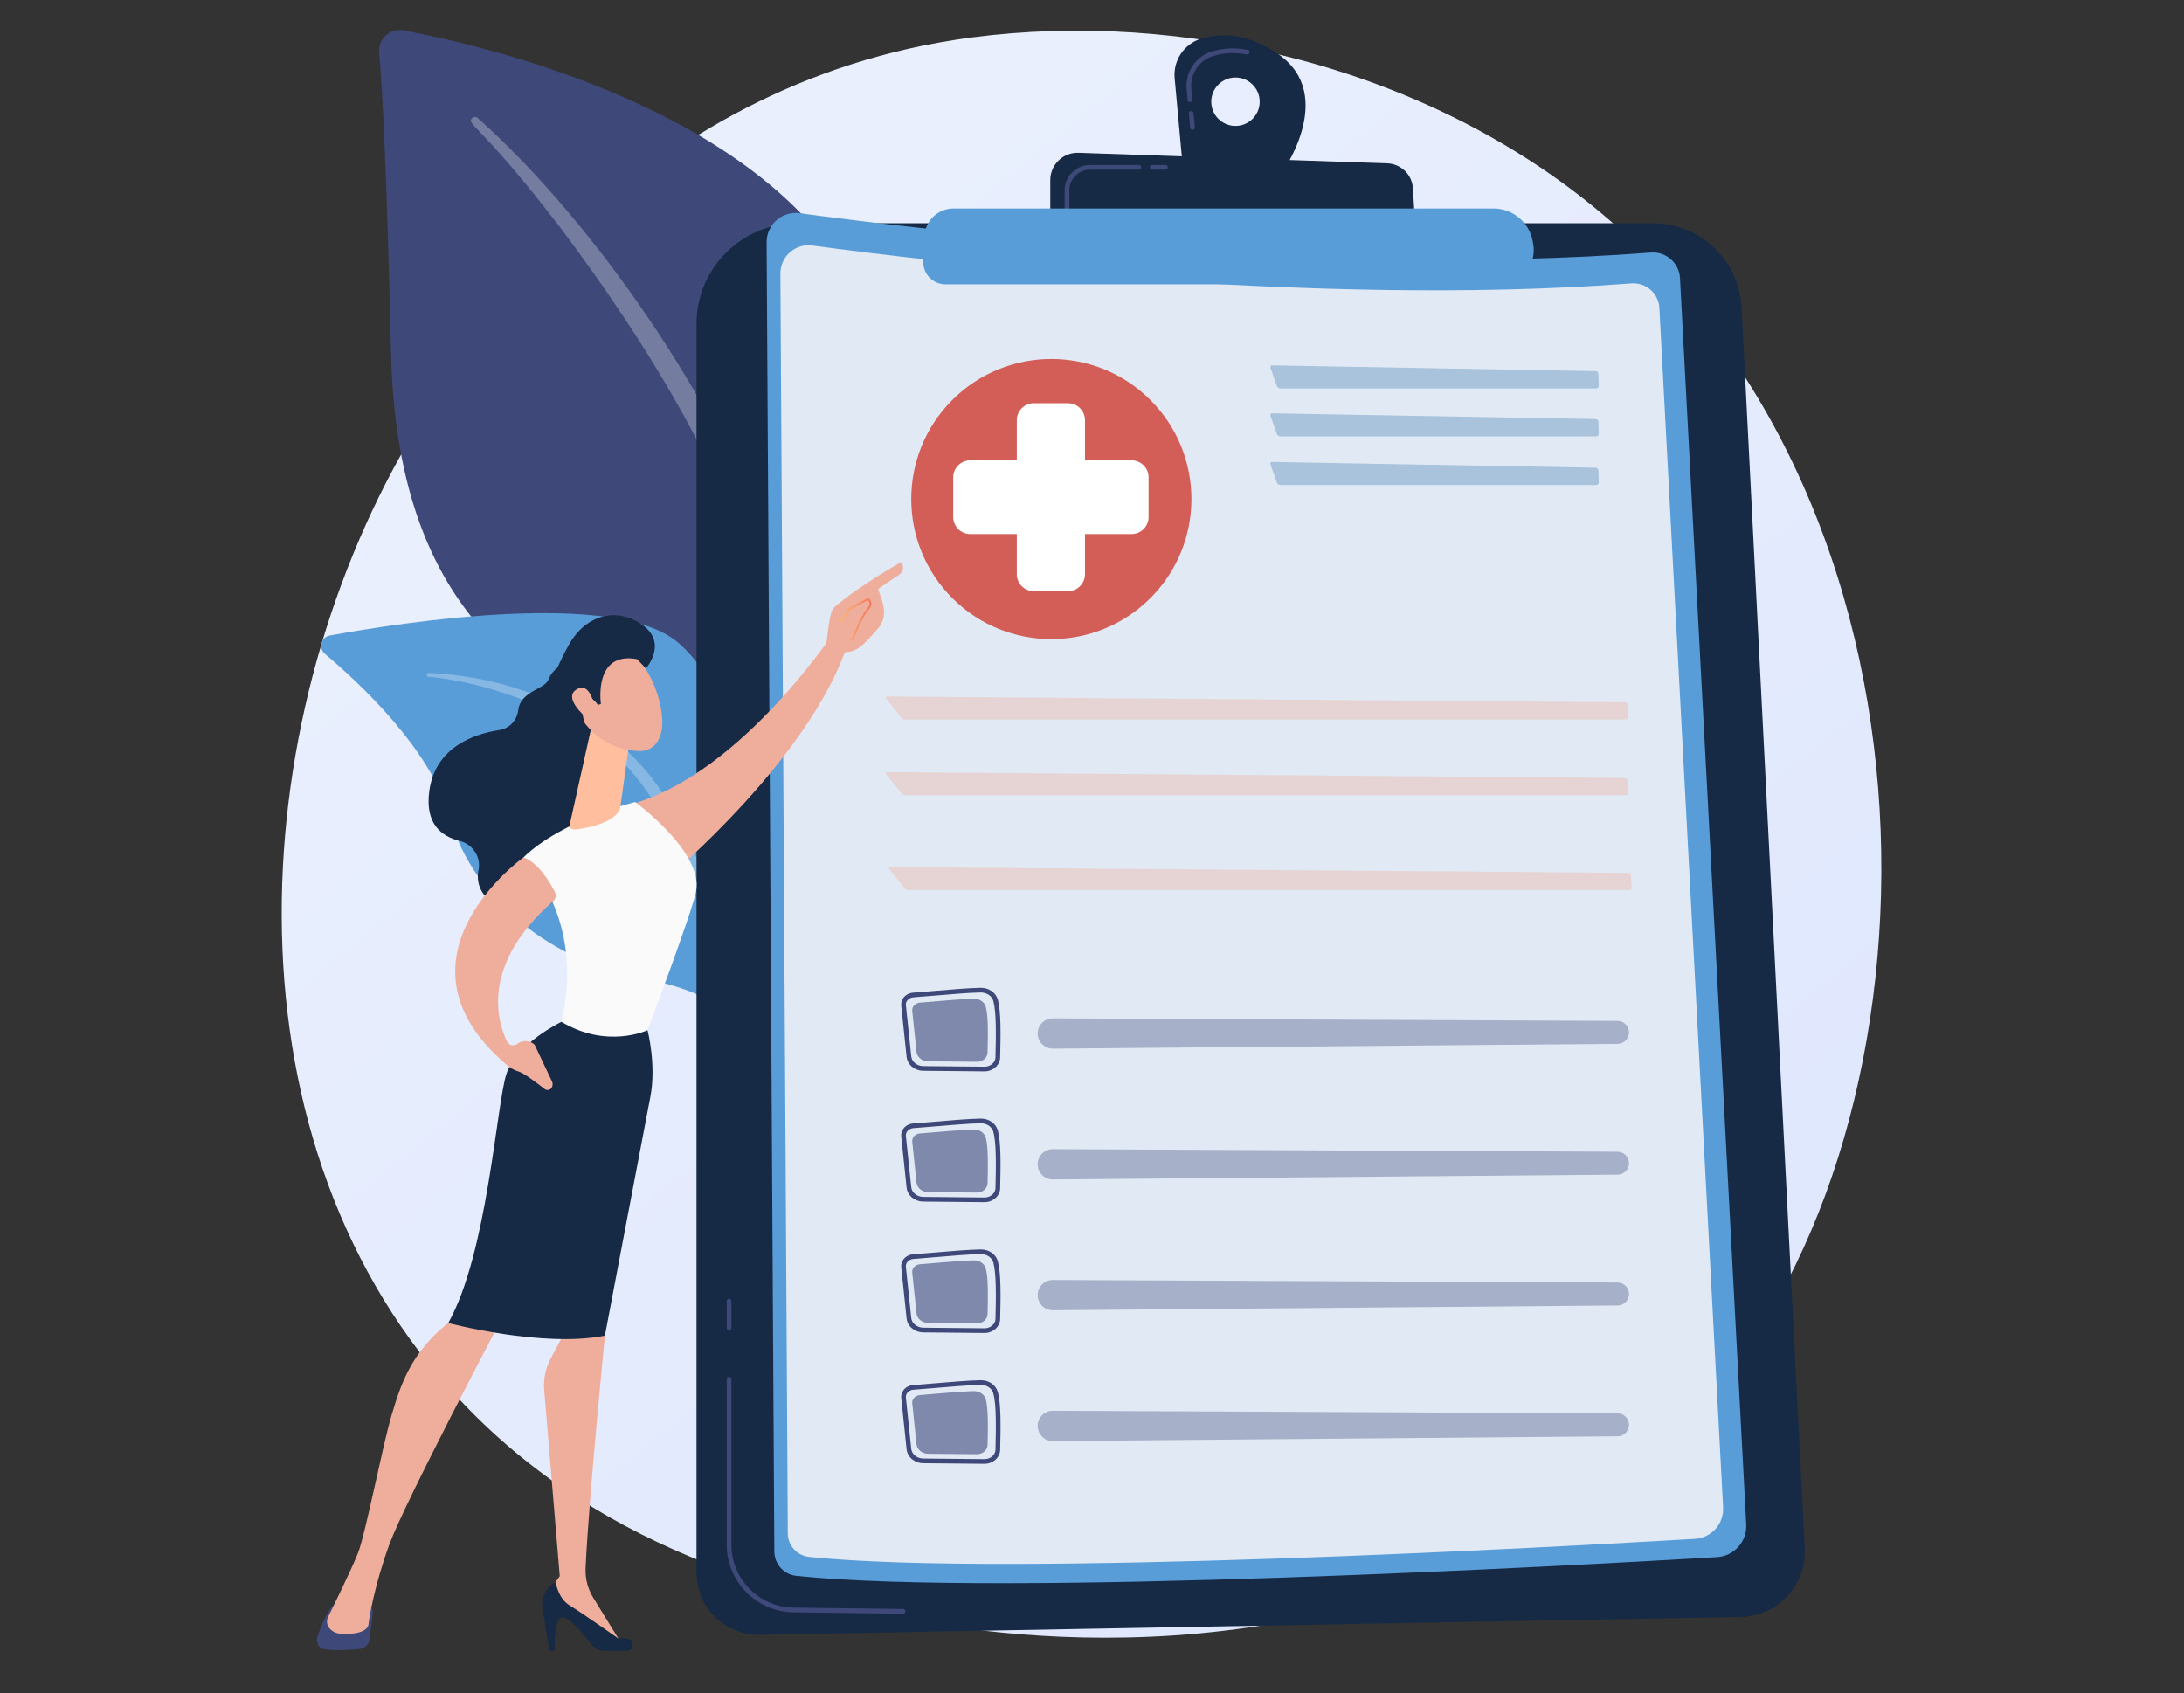
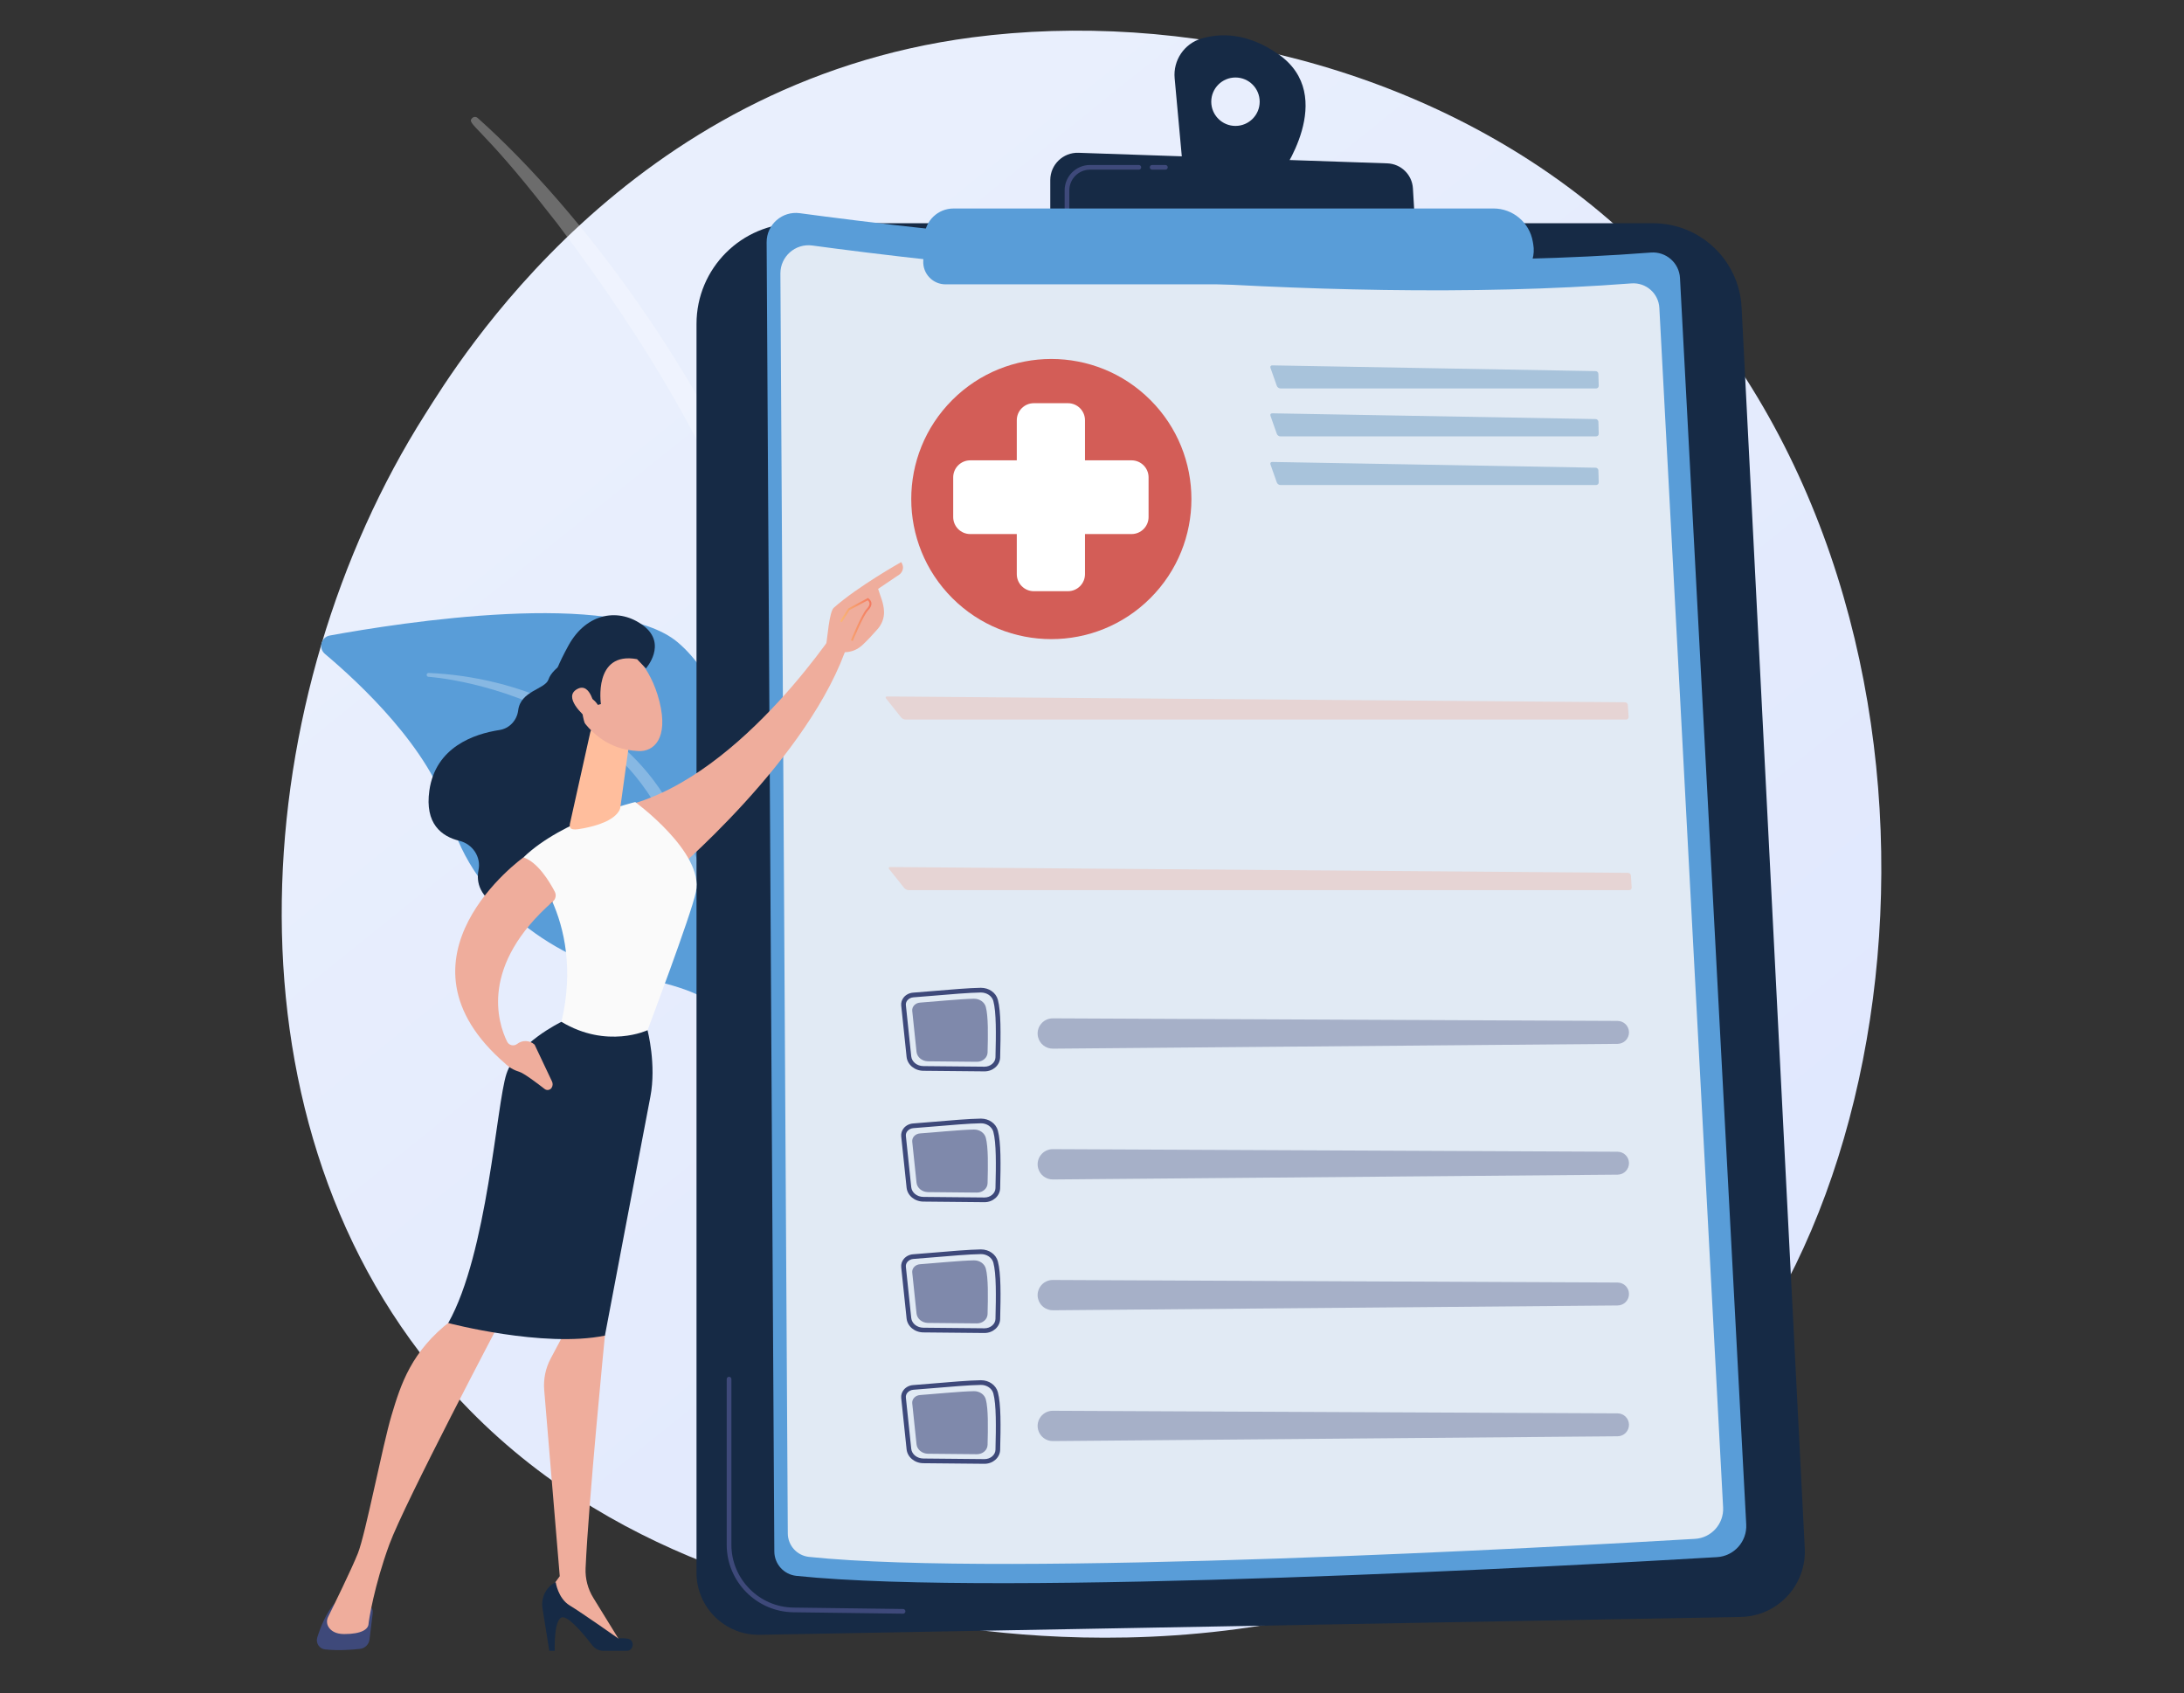
<svg xmlns="http://www.w3.org/2000/svg" width="347" height="269" viewBox="0 0 347 269" fill="none">
  <rect x="0" y="0" width="347" height="269" fill="#333333" stroke="none" />
  <path d="M269.453 224.293C264.233 229.787 259.296 233.33 255.394 236.13C209.534 269.035 155.269 259.443 143.736 257.101C126.706 253.642 93.786 246.956 69.986 218.968C33.978 176.623 39.585 109.911 67.514 65.874C72.623 57.819 99.61 13.111 154.459 5.941C187.653 1.603 226.347 10.353 254.368 33.83C313.188 83.107 309 182.658 269.453 224.293Z" fill="url(#paint0_linear_3_742)" />
-   <path d="M125.017 165.306C125.017 165.306 125.846 130.482 109.805 121.162C93.766 111.841 63.269 106.014 62.125 56.01C61.456 26.736 60.731 13.936 60.246 8.355C60.057 6.177 61.991 4.42 64.139 4.825C79.33 7.687 128.678 19.465 139.024 53.149C151.291 93.079 125.017 165.306 125.017 165.306Z" fill="#3E497A" />
  <path opacity="0.28" d="M75.888 18.738C92.563 33.609 111.845 59.929 122.122 86.249C123.441 90.587 127.3 99.811 128.976 116.202C130.473 129.871 129.729 144.315 127.914 153.877C127.799 154.481 127.216 154.878 126.612 154.763C125.573 154.566 125.711 153.448 125.721 153.484C127.793 137.148 126.933 116.815 122.183 98.469C116.116 75.942 102.583 54.102 88.585 35.578L87.145 33.754C76.3 19.827 74.017 19.724 75.031 18.753C75.27 18.523 75.644 18.521 75.888 18.738Z" fill="white" />
  <path d="M150.793 232.261C152.963 233.325 130.249 204.762 123.134 159.9C119.78 138.76 119.737 112.274 107.694 102.066C97.672 93.572 63.567 98.935 52.408 100.973C51.014 101.228 50.544 102.989 51.63 103.901C56.981 108.395 68.429 118.996 71.412 129.68C75.343 143.762 88.731 152.718 100.717 155.143C112.702 157.567 119.37 159.919 125.209 179.086C131.048 198.254 144.628 229.237 150.793 232.261Z" fill="#599DD8" />
  <path opacity="0.28" d="M68.104 106.923C82.341 107.519 97.623 114.013 105.379 126.196L106.111 127.358C107.802 130.084 117.383 149.461 122.704 165.523C122.771 165.724 122.662 165.94 122.462 166.006C122.122 166.118 121.951 165.744 121.984 165.778C118.276 156.703 112.952 145.199 108.71 136.596C104.162 127.208 100.979 120.85 90.605 114.76C79.059 108.202 68.027 107.527 68.061 107.533C67.892 107.516 67.77 107.366 67.787 107.198C67.802 107.036 67.944 106.917 68.104 106.923Z" fill="white" />
  <path d="M110.663 51.461C110.663 42.63 117.822 35.47 126.654 35.47H262.639C270.141 35.47 276.327 41.35 276.709 48.842L286.746 245.995C287.045 251.859 282.429 256.804 276.56 256.91L120.704 259.744C115.188 259.844 110.663 255.4 110.663 249.883V51.461V51.461Z" fill="#162A45" />
  <path d="M143.482 256.392H143.478L126.038 256.166C120.206 256.09 115.462 251.285 115.462 245.453V219.123C115.462 218.917 115.629 218.751 115.834 218.751C116.04 218.751 116.207 218.917 116.207 219.123V245.453C116.207 250.879 120.621 255.351 126.047 255.422L143.486 255.647C143.692 255.65 143.856 255.818 143.853 256.024C143.852 256.228 143.686 256.392 143.482 256.392Z" fill="#3E497A" />
-   <path d="M115.835 211.34C115.63 211.34 115.463 211.173 115.463 210.967V206.703C115.463 206.498 115.63 206.331 115.835 206.331C116.041 206.331 116.208 206.498 116.208 206.703V210.967C116.208 211.173 116.04 211.34 115.835 211.34Z" fill="#3E497A" />
  <path d="M121.804 38.505C121.787 35.68 124.272 33.493 127.072 33.873C145.642 36.39 209.499 44.18 262.296 40.126C264.703 39.941 266.793 41.766 266.921 44.177L277.446 242.208C277.59 244.923 275.516 247.246 272.802 247.406C250.597 248.72 159.149 253.799 126.531 250.383C124.545 250.175 123.038 248.504 123.027 246.508L121.804 38.505Z" fill="#599DD8" />
  <path d="M123.991 43.467C123.975 40.748 126.367 38.644 129.061 39.008C146.932 41.432 208.384 48.927 259.192 45.027C261.509 44.849 263.52 46.605 263.643 48.926L273.772 239.501C273.911 242.114 271.915 244.348 269.303 244.503C247.934 245.767 159.93 250.656 128.54 247.368C126.629 247.168 125.179 245.559 125.168 243.639L123.991 43.467Z" fill="#E1EAF4" />
  <g opacity="0.6">
    <path opacity="0.6" d="M253.6 61.717C253.833 61.717 254.018 61.526 254.011 61.293L253.956 59.399C253.95 59.166 253.753 58.973 253.52 58.968L202.137 58.052C201.904 58.049 201.777 58.224 201.855 58.444L202.867 61.318C202.944 61.537 203.198 61.717 203.431 61.717H253.6V61.717Z" fill="#437DAF" />
  </g>
  <g opacity="0.6">
    <path opacity="0.6" d="M202.136 65.669C201.903 65.666 201.776 65.842 201.854 66.061L202.866 68.935C202.944 69.154 203.197 69.334 203.43 69.334H253.6C253.833 69.334 254.018 69.143 254.011 68.91L253.956 67.016C253.95 66.783 253.753 66.59 253.52 66.585L202.136 65.669Z" fill="#437DAF" />
  </g>
  <g opacity="0.6">
    <path opacity="0.6" d="M202.136 73.397C201.903 73.393 201.776 73.569 201.854 73.789L202.866 76.662C202.944 76.882 203.197 77.062 203.43 77.062H253.6C253.833 77.062 254.018 76.871 254.011 76.638L253.956 74.744C253.95 74.511 253.753 74.317 253.52 74.313L202.136 73.397Z" fill="#437DAF" />
  </g>
  <g opacity="0.6">
    <path opacity="0.6" d="M258.363 114.327C258.596 114.327 258.774 114.137 258.759 113.904L258.634 112.008C258.619 111.775 258.415 111.584 258.182 111.583L140.945 110.659C140.712 110.657 140.64 110.805 140.785 110.987L143.181 113.996C143.326 114.178 143.636 114.327 143.868 114.327H258.363Z" fill="#EFAD9C" />
  </g>
  <g opacity="0.6">
-     <path opacity="0.6" d="M140.945 122.681C140.712 122.679 140.64 122.827 140.785 123.009L143.181 126.018C143.326 126.201 143.636 126.349 143.868 126.349H258.363C258.596 126.349 258.774 126.16 258.759 125.927L258.634 124.031C258.619 123.798 258.415 123.606 258.182 123.605L140.945 122.681Z" fill="#EFAD9C" />
-   </g>
+     </g>
  <g opacity="0.6">
    <path opacity="0.6" d="M141.433 137.76C141.2 137.758 141.128 137.906 141.273 138.089L143.669 141.097C143.814 141.28 144.124 141.429 144.357 141.429H258.852C259.085 141.429 259.262 141.239 259.247 141.006L259.122 139.11C259.107 138.877 258.903 138.685 258.67 138.684L141.433 137.76Z" fill="#EFAD9C" />
  </g>
  <path d="M156.424 170.226C156.416 170.226 156.406 170.226 156.398 170.226L146.701 170.133C145.315 170.12 144.172 169.166 144.041 167.916L143.188 159.779C143.138 159.301 143.287 158.83 143.606 158.449C143.963 158.025 144.504 157.757 145.089 157.717C145.906 157.662 147.057 157.564 148.275 157.46C150.839 157.241 154.032 156.97 155.827 156.947C157.13 156.941 158.236 157.711 158.543 158.847C159.048 160.715 159.004 164.25 158.907 168.017C158.876 169.24 157.764 170.226 156.424 170.226ZM145.14 158.461C144.754 158.487 144.403 158.658 144.175 158.929C143.987 159.153 143.899 159.428 143.928 159.702L144.78 167.838C144.872 168.713 145.701 169.379 146.707 169.389L156.404 169.482C156.411 169.482 156.418 169.482 156.424 169.482C157.364 169.482 158.142 168.82 158.163 167.999C158.257 164.289 158.302 160.814 157.823 159.042C157.608 158.248 156.782 157.696 155.836 157.694C154.066 157.716 150.89 157.986 148.336 158.203C147.116 158.306 145.963 158.405 145.14 158.461Z" fill="#3E497A" />
  <path opacity="0.6" d="M146.182 159.301C148.22 159.161 152.647 158.712 154.747 158.686C155.637 158.675 156.417 159.213 156.626 159.984C157.031 161.483 156.978 164.47 156.908 167.227C156.886 168.052 156.128 168.711 155.203 168.702L147.453 168.628C146.5 168.618 145.709 167.968 145.62 167.123L144.939 160.62C144.868 159.948 145.428 159.352 146.182 159.301Z" fill="#3E497A" />
  <g opacity="0.6">
    <path opacity="0.6" d="M164.941 164.824C165.222 165.888 166.189 166.627 167.29 166.618L257.013 165.853C258.028 165.844 258.84 165.007 258.818 163.992C258.797 163.006 257.993 162.216 257.006 162.211L167.281 161.802C165.697 161.794 164.537 163.293 164.941 164.824Z" fill="#3E497A" />
  </g>
  <path d="M156.424 191.01C156.416 191.01 156.406 191.01 156.398 191.01L146.701 190.916C145.315 190.903 144.172 189.949 144.041 188.699L143.188 180.563C143.138 180.085 143.287 179.614 143.606 179.233C143.963 178.808 144.504 178.541 145.089 178.501C145.906 178.445 147.057 178.347 148.275 178.244C150.839 178.025 154.032 177.753 155.827 177.731C155.84 177.731 155.854 177.731 155.867 177.731C157.141 177.731 158.239 178.507 158.543 179.631C159.048 181.498 159.004 185.034 158.907 188.8C158.876 190.024 157.764 191.01 156.424 191.01ZM145.14 179.244C144.754 179.27 144.403 179.442 144.175 179.713C143.987 179.936 143.899 180.211 143.928 180.485L144.78 188.622C144.872 189.496 145.701 190.162 146.707 190.172L156.404 190.265C156.411 190.265 156.418 190.265 156.424 190.265C157.364 190.265 158.142 189.603 158.163 188.782C158.257 185.072 158.302 181.597 157.823 179.825C157.608 179.032 156.771 178.461 155.836 178.476C154.067 178.499 150.89 178.769 148.337 178.986C147.116 179.09 145.963 179.188 145.14 179.244Z" fill="#3E497A" />
  <path opacity="0.6" d="M146.182 180.084C148.22 179.945 152.647 179.496 154.747 179.469C155.637 179.458 156.417 179.996 156.626 180.768C157.031 182.266 156.978 185.253 156.908 188.01C156.886 188.836 156.128 189.494 155.203 189.486L147.453 189.411C146.5 189.401 145.709 188.752 145.62 187.906L144.939 181.404C144.868 180.731 145.428 180.135 146.182 180.084Z" fill="#3E497A" />
  <g opacity="0.6">
    <path opacity="0.6" d="M164.941 185.607C165.222 186.671 166.189 187.41 167.29 187.401L257.013 186.636C258.028 186.627 258.84 185.79 258.818 184.775C258.797 183.789 257.993 182.999 257.006 182.995L167.281 182.585C165.697 182.578 164.537 184.076 164.941 185.607Z" fill="#3E497A" />
  </g>
  <path d="M156.424 211.794C156.416 211.794 156.406 211.794 156.398 211.794L146.701 211.701C145.315 211.688 144.172 210.735 144.041 209.484L143.188 201.348C143.138 200.87 143.287 200.398 143.607 200.018C143.964 199.594 144.504 199.326 145.09 199.286C145.907 199.231 147.058 199.132 148.276 199.029C150.84 198.81 154.032 198.539 155.828 198.516C155.841 198.516 155.854 198.516 155.868 198.516C157.142 198.516 158.239 199.292 158.543 200.416C159.049 202.284 159.005 205.819 158.908 209.586C158.876 210.807 157.764 211.794 156.424 211.794ZM145.14 200.028C144.754 200.054 144.403 200.225 144.175 200.496C143.987 200.72 143.899 200.995 143.928 201.269L144.78 209.405C144.872 210.28 145.701 210.945 146.707 210.955L156.404 211.048C156.411 211.048 156.418 211.048 156.424 211.048C157.364 211.048 158.142 210.386 158.163 209.565C158.257 205.856 158.302 202.38 157.823 200.608C157.608 199.815 156.771 199.242 155.836 199.26C154.067 199.282 150.89 199.552 148.337 199.769C147.116 199.873 145.963 199.971 145.14 200.028Z" fill="#3E497A" />
  <path opacity="0.6" d="M146.182 200.868C148.22 200.728 152.647 200.279 154.747 200.253C155.637 200.242 156.417 200.78 156.626 201.551C157.031 203.05 156.978 206.037 156.908 208.793C156.886 209.619 156.128 210.278 155.203 210.269L147.453 210.195C146.5 210.185 145.709 209.536 145.62 208.69L144.939 202.187C144.868 201.515 145.428 200.92 146.182 200.868Z" fill="#3E497A" />
  <g opacity="0.6">
    <path opacity="0.6" d="M164.941 206.391C165.222 207.455 166.189 208.194 167.29 208.185L257.013 207.419C258.028 207.411 258.84 206.574 258.818 205.559C258.797 204.572 257.993 203.783 257.006 203.778L167.281 203.369C165.697 203.362 164.537 204.86 164.941 206.391Z" fill="#3E497A" />
  </g>
  <path d="M156.424 232.577C156.416 232.577 156.406 232.577 156.398 232.577L146.701 232.484C145.315 232.471 144.172 231.518 144.041 230.267L143.188 222.131C143.138 221.653 143.287 221.181 143.607 220.801C143.964 220.376 144.504 220.109 145.09 220.069C145.907 220.013 147.058 219.915 148.276 219.811C150.84 219.593 154.032 219.321 155.828 219.299C155.841 219.299 155.854 219.299 155.868 219.299C157.142 219.299 158.239 220.075 158.543 221.198C159.049 223.066 159.005 226.602 158.908 230.368C158.876 231.591 157.764 232.577 156.424 232.577ZM145.14 220.812C144.754 220.838 144.403 221.01 144.175 221.281C143.987 221.504 143.899 221.779 143.928 222.053L144.78 230.19C144.872 231.064 145.701 231.73 146.707 231.739L156.404 231.833C156.411 231.833 156.418 231.833 156.424 231.833C157.364 231.833 158.142 231.171 158.163 230.35C158.257 226.64 158.302 223.164 157.823 221.393C157.608 220.6 156.771 220.024 155.836 220.044C154.067 220.067 150.89 220.337 148.337 220.554C147.116 220.657 145.963 220.755 145.14 220.812Z" fill="#3E497A" />
  <path opacity="0.6" d="M146.182 221.652C148.22 221.513 152.647 221.064 154.747 221.038C155.637 221.027 156.417 221.564 156.626 222.336C157.031 223.834 156.978 226.822 156.908 229.578C156.886 230.404 156.128 231.062 155.203 231.054L147.453 230.979C146.5 230.97 145.709 230.321 145.62 229.474L144.939 222.972C144.868 222.299 145.428 221.704 146.182 221.652Z" fill="#3E497A" />
  <g opacity="0.6">
    <path opacity="0.6" d="M164.941 227.175C165.222 228.239 166.189 228.978 167.29 228.969L257.013 228.204C258.028 228.195 258.84 227.358 258.818 226.343C258.797 225.357 257.993 224.567 257.006 224.563L167.281 224.153C165.697 224.145 164.537 225.643 164.941 227.175Z" fill="#3E497A" />
  </g>
  <path d="M203.08 8.589C198.168 5.172 193.897 5.24 190.89 6.127C188.148 6.936 186.37 9.584 186.631 12.432L187.927 26.584L203.356 27.953C203.357 27.954 212.714 15.291 203.08 8.589ZM196.295 20.007C194.17 20.007 192.448 18.284 192.448 16.16C192.448 14.036 194.171 12.313 196.295 12.313C198.42 12.313 200.142 14.036 200.142 16.16C200.142 18.284 198.42 20.007 196.295 20.007Z" fill="#162A45" />
-   <path d="M189.469 20.632C189.28 20.632 189.117 20.487 189.099 20.293L188.892 18.039C188.874 17.834 189.024 17.654 189.229 17.634C189.438 17.614 189.615 17.766 189.634 17.971L189.841 20.225C189.859 20.43 189.709 20.61 189.504 20.63C189.492 20.631 189.481 20.632 189.469 20.632ZM189.064 16.214C188.875 16.214 188.712 16.069 188.694 15.876L188.537 14.165C188.288 11.453 189.995 8.926 192.595 8.159C194.437 7.616 196.335 7.538 198.234 7.927C198.435 7.969 198.565 8.166 198.524 8.367C198.483 8.568 198.288 8.697 198.085 8.657C196.305 8.292 194.529 8.365 192.806 8.873C190.545 9.54 189.062 11.737 189.278 14.098L189.435 15.808C189.454 16.013 189.303 16.194 189.098 16.213C189.087 16.214 189.076 16.214 189.064 16.214Z" fill="#3E497A" />
  <path d="M166.87 35.731V28.615C166.87 26.159 168.906 24.192 171.36 24.276L220.418 25.956C222.595 26.031 224.358 27.749 224.488 29.924L224.898 36.761L166.87 35.731Z" fill="#162A45" />
  <path d="M185.162 26.957H183.052C182.847 26.957 182.68 26.79 182.68 26.585C182.68 26.379 182.847 26.212 183.052 26.212H185.162C185.368 26.212 185.535 26.379 185.535 26.585C185.535 26.79 185.368 26.957 185.162 26.957Z" fill="#3E497A" />
  <path d="M169.525 33.497C169.319 33.497 169.153 33.33 169.153 33.124V30.245C169.153 28.021 170.963 26.212 173.186 26.212H180.942C181.148 26.212 181.315 26.379 181.315 26.585C181.315 26.79 181.148 26.957 180.942 26.957H173.186C171.372 26.957 169.897 28.432 169.897 30.245V33.124C169.897 33.33 169.731 33.497 169.525 33.497Z" fill="#3E497A" />
  <path d="M146.881 37.528C147 35.064 149.031 33.127 151.499 33.127L237.285 33.124C240.37 33.124 243.008 35.344 243.533 38.384L243.606 38.803C244.182 42.132 241.62 45.177 238.24 45.177H150.228C148.205 45.177 146.594 43.486 146.691 41.467L146.881 37.528Z" fill="#599DD8" />
  <path d="M182.776 95.029C191.468 86.338 191.468 72.246 182.776 63.554C174.084 54.862 159.992 54.862 151.301 63.554C142.609 72.246 142.609 86.338 151.301 95.029C159.992 103.721 174.084 103.721 182.776 95.029Z" fill="#D35D57" />
  <path d="M179.782 73.141H172.386V66.77C172.386 65.275 171.174 64.062 169.678 64.062H164.258C162.763 64.062 161.55 65.275 161.55 66.77V73.141H154.155C152.659 73.141 151.447 74.353 151.447 75.848V82.147C151.447 83.642 152.659 84.854 154.155 84.854H161.55V91.225C161.55 92.72 162.763 93.933 164.258 93.933H169.678C171.174 93.933 172.386 92.72 172.386 91.225V84.854H179.782C181.277 84.854 182.489 83.642 182.489 82.147V75.848C182.489 74.353 181.277 73.141 179.782 73.141Z" fill="white" />
  <path d="M91.334 104.251C91.334 104.251 87.8 105.97 87.15 107.945C86.629 109.529 82.722 109.733 82.335 112.849C82.136 114.458 80.945 115.747 79.343 115.992C75.352 116.604 69.202 118.676 68.218 125.605C67.467 130.894 70.163 132.9 72.993 133.594C75.071 134.103 76.452 136.124 76.031 138.223C75.628 140.236 76.23 142.562 79.716 144.402C87.53 148.525 95.332 134.635 95.332 134.635L96.932 110.382L91.334 104.251Z" fill="#162A45" />
  <path d="M133.848 98.502C133.848 98.502 118.248 123.177 99.698 127.943C99.698 127.943 103.312 138.238 106.102 139.416C106.102 139.416 128.924 120.374 134.788 102.008L133.848 98.502Z" fill="#EFAD9C" />
  <path d="M59.219 256.323L58.713 260.48C58.617 261.268 57.997 261.892 57.207 261.982C55.874 262.134 53.736 262.29 51.645 262.069C50.727 261.972 50.131 261.042 50.41 260.162C50.92 258.557 51.854 256.148 53.199 254.731H57.81C58.662 254.731 59.322 255.477 59.219 256.323Z" fill="#3E497A" />
  <path d="M95.332 207.633L96.11 212.21C96.11 212.21 93.504 238.608 93.04 249.167C92.967 250.823 93.395 252.458 94.264 253.87L98.796 261.229L87.278 254.433L87.049 253.027L88.935 250.435L86.466 220.864C86.321 219.127 86.679 217.384 87.498 215.846L89.88 211.37L95.332 207.633Z" fill="#EFAD9C" />
  <path d="M99.555 262.295H95.879C95.191 262.295 94.543 261.979 94.123 261.434C92.977 259.945 90.603 257.041 89.468 256.965C87.94 256.863 88.135 262.295 88.135 262.295H87.278L86.194 255.545C85.92 253.847 86.765 252.164 88.29 251.368C88.29 251.368 88.639 253.951 90.533 255.094C92.427 256.236 98.24 260.328 98.24 260.328C98.24 260.328 98.952 260.226 99.734 260.368C100.896 260.578 100.733 262.295 99.555 262.295Z" fill="#162A45" />
  <path d="M79.557 209.807C79.557 209.807 64.29 238.768 61.863 245.38C59.436 251.993 58.586 257.508 58.553 258.031C58.503 258.848 57.487 259.63 54.688 259.63C53.244 259.63 52.537 259.051 52.191 258.491C51.896 258.013 51.881 257.415 52.13 256.911C53.012 255.124 55.816 249.412 56.854 246.821C58.093 243.728 60.759 229.711 62.221 224.838C63.682 219.964 65.335 214.678 71.702 209.808C71.702 209.807 76.072 205.526 79.557 209.807Z" fill="#EFAD9C" />
  <path d="M89.202 162.353C93.141 145.666 83.164 136.226 83.164 136.226C89.46 130.183 100.929 127.434 100.929 127.434C100.929 127.434 111.874 135.435 110.576 141.698C109.815 145.369 102.883 163.685 102.883 163.685C102.883 163.685 96.472 166.719 89.202 162.353Z" fill="#FAFAFA" />
  <path d="M80.47 170.615C82.073 165.787 89.202 162.354 89.202 162.354C96.472 166.72 102.882 163.686 102.882 163.686C102.882 163.686 104.32 169.181 103.327 174.287C102.335 179.394 96.111 212.211 96.111 212.211C86.302 214.199 71.217 210.211 71.217 210.211C77.464 199.12 78.867 175.444 80.47 170.615Z" fill="#162A45" />
  <path d="M93.773 116.406L90.572 130.789C90.265 132.055 91.42 131.848 92.7 131.607C94.798 131.211 97.501 130.397 98.405 128.765C98.497 128.598 98.542 128.411 98.569 128.223L99.944 118.25C100.054 117.459 99.626 116.691 98.896 116.367L96.242 115.191C95.219 114.736 94.036 115.32 93.773 116.406Z" fill="#FFBE9D" />
  <path d="M83.163 136.227C83.163 136.227 60.815 152.216 80.305 169.017C80.305 169.017 81.048 169.858 82.51 170.294C83.248 170.515 85.431 172.167 86.539 173.028C86.894 173.305 87.408 173.211 87.648 172.829C87.835 172.53 87.857 172.156 87.707 171.836L84.94 165.985C84.172 165.268 82.996 165.217 82.169 165.866C81.641 166.279 80.868 166.106 80.572 165.504C79.066 162.435 76.221 153.41 87.865 143.212C88.303 142.829 88.413 142.195 88.144 141.678C87.326 140.107 85.455 136.986 83.163 136.227Z" fill="#EFAD9C" />
  <path d="M99.906 103.295C99.906 103.295 103.315 105.603 104.78 111.479C106.245 117.356 103.864 119.463 101.424 119.334C98.984 119.205 95.447 118.45 92.381 114.235C89.316 110.018 95.439 100.475 99.906 103.295Z" fill="#EFAD9C" />
  <path d="M95.473 111.865C95.473 111.865 94.224 103.444 101.215 104.732L102.628 106.203C102.628 106.203 106.05 102.35 102.263 99.436C98.476 96.524 93.221 97.269 90.314 102.572C87.407 107.876 86.353 111.602 88.789 114.897C91.225 118.192 93.059 115.367 93.059 115.367C93.059 115.367 91.941 112.515 92.869 111.29C93.796 110.067 94.993 112.002 94.993 112.002L95.473 111.865Z" fill="#162A45" />
  <path d="M94.517 112.586C94.517 112.586 93.9 108.253 91.688 109.492C89.475 110.73 92.485 113.539 93.692 114.494L94.517 112.586Z" fill="#EFAD9C" />
  <path d="M133.741 103.582C133.789 104.09 131.896 104.442 131.293 102.272C131.459 101.33 131.753 97.205 132.475 96.564C136.322 93.15 143.183 89.311 143.183 89.311C143.95 90.482 142.943 91.253 142.943 91.253L139.519 93.564C139.877 94.748 140.398 95.793 140.456 97.145C140.501 98.168 140.123 99.169 139.444 99.945C138.763 100.724 137.845 101.73 137.018 102.493C135.453 103.937 133.741 103.582 133.741 103.582Z" fill="#EFAD9C" />
  <path d="M135.483 101.851L135.196 101.733C135.265 101.564 136.9 97.593 137.679 96.78C138.006 96.437 138.164 96.135 138.148 95.881C138.137 95.708 138.045 95.543 137.868 95.379L134.983 96.921L133.742 98.866L133.48 98.699L134.766 96.686L134.802 96.666L137.907 95.006L137.987 95.072C138.287 95.316 138.441 95.575 138.459 95.862C138.48 96.212 138.299 96.582 137.903 96.996C137.164 97.766 135.5 101.81 135.483 101.851Z" fill="url(#paint1_linear_3_742)" />
  <defs>
    <linearGradient id="paint0_linear_3_742" x1="331.958" y1="335.572" x2="104.753" y2="53.398" gradientUnits="userSpaceOnUse">
      <stop stop-color="#DAE3FE" />
      <stop offset="1" stop-color="#E9EFFD" />
    </linearGradient>
    <linearGradient id="paint1_linear_3_742" x1="133.479" y1="98.428" x2="138.459" y2="98.428" gradientUnits="userSpaceOnUse">
      <stop stop-color="#F9B776" />
      <stop offset="1" stop-color="#F47960" />
    </linearGradient>
  </defs>
</svg>